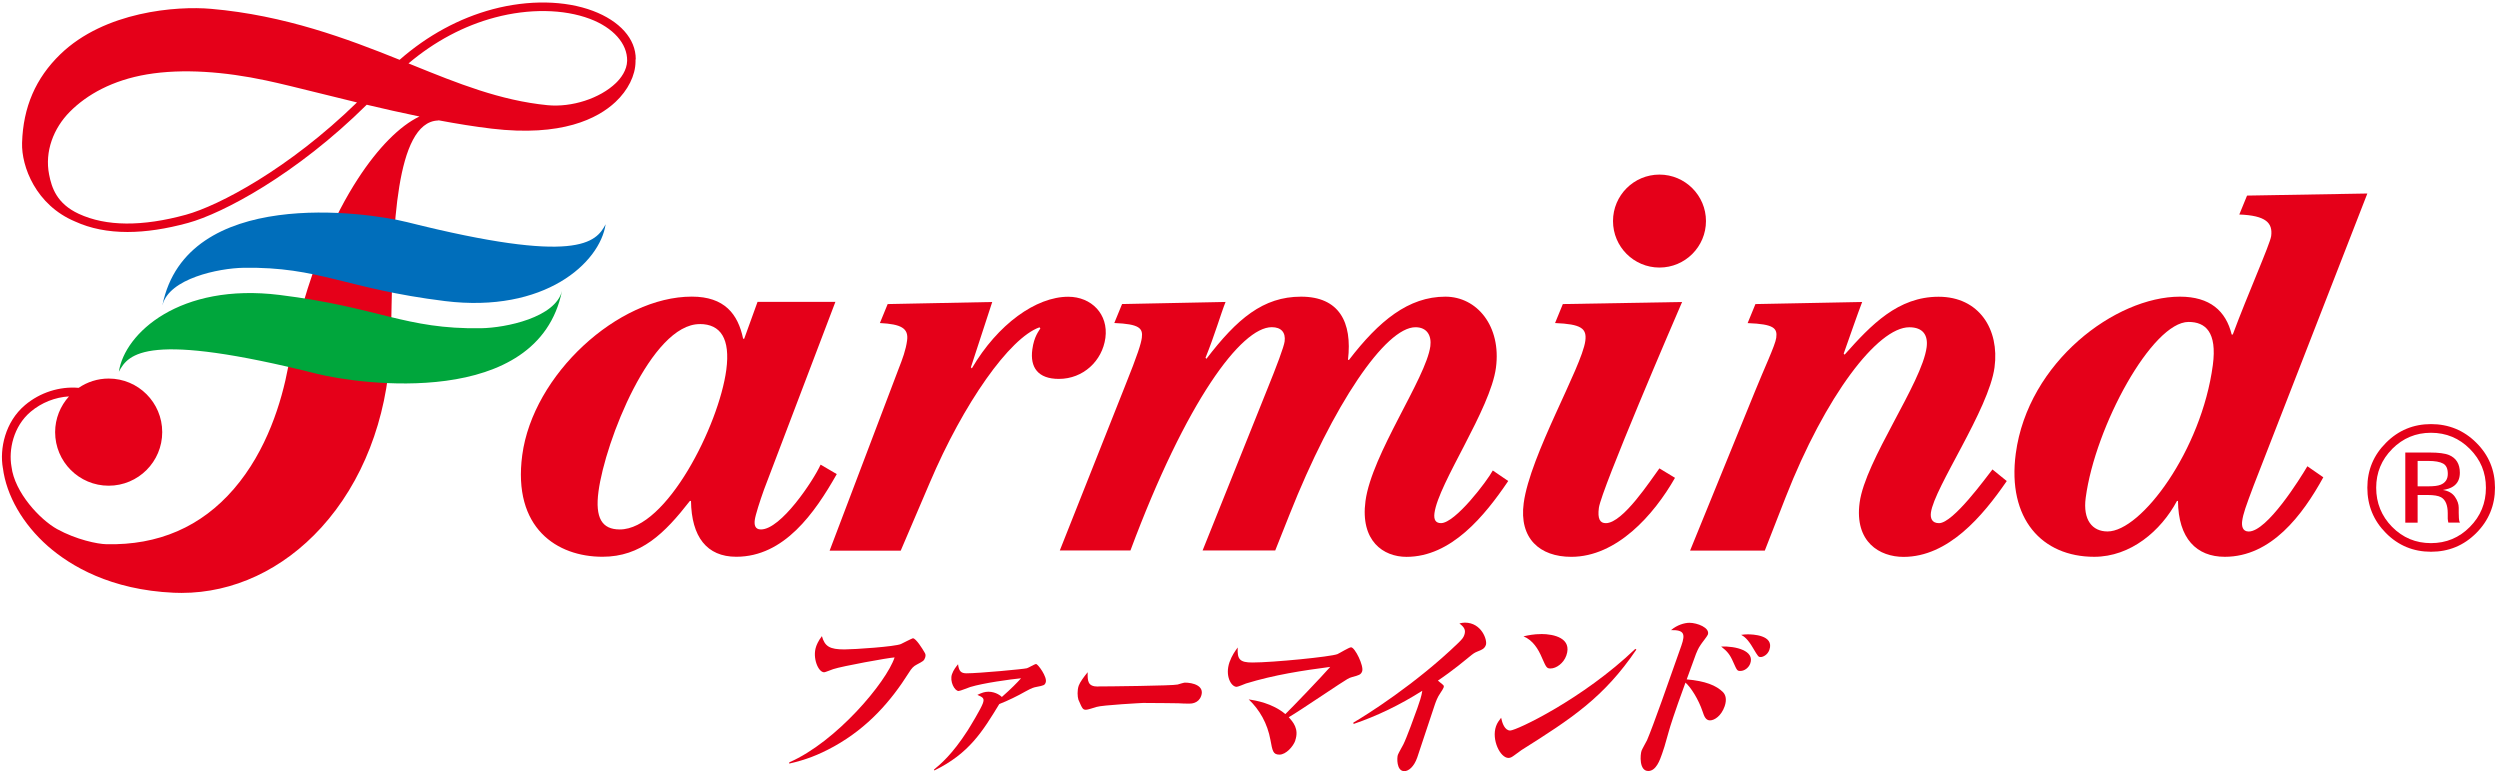
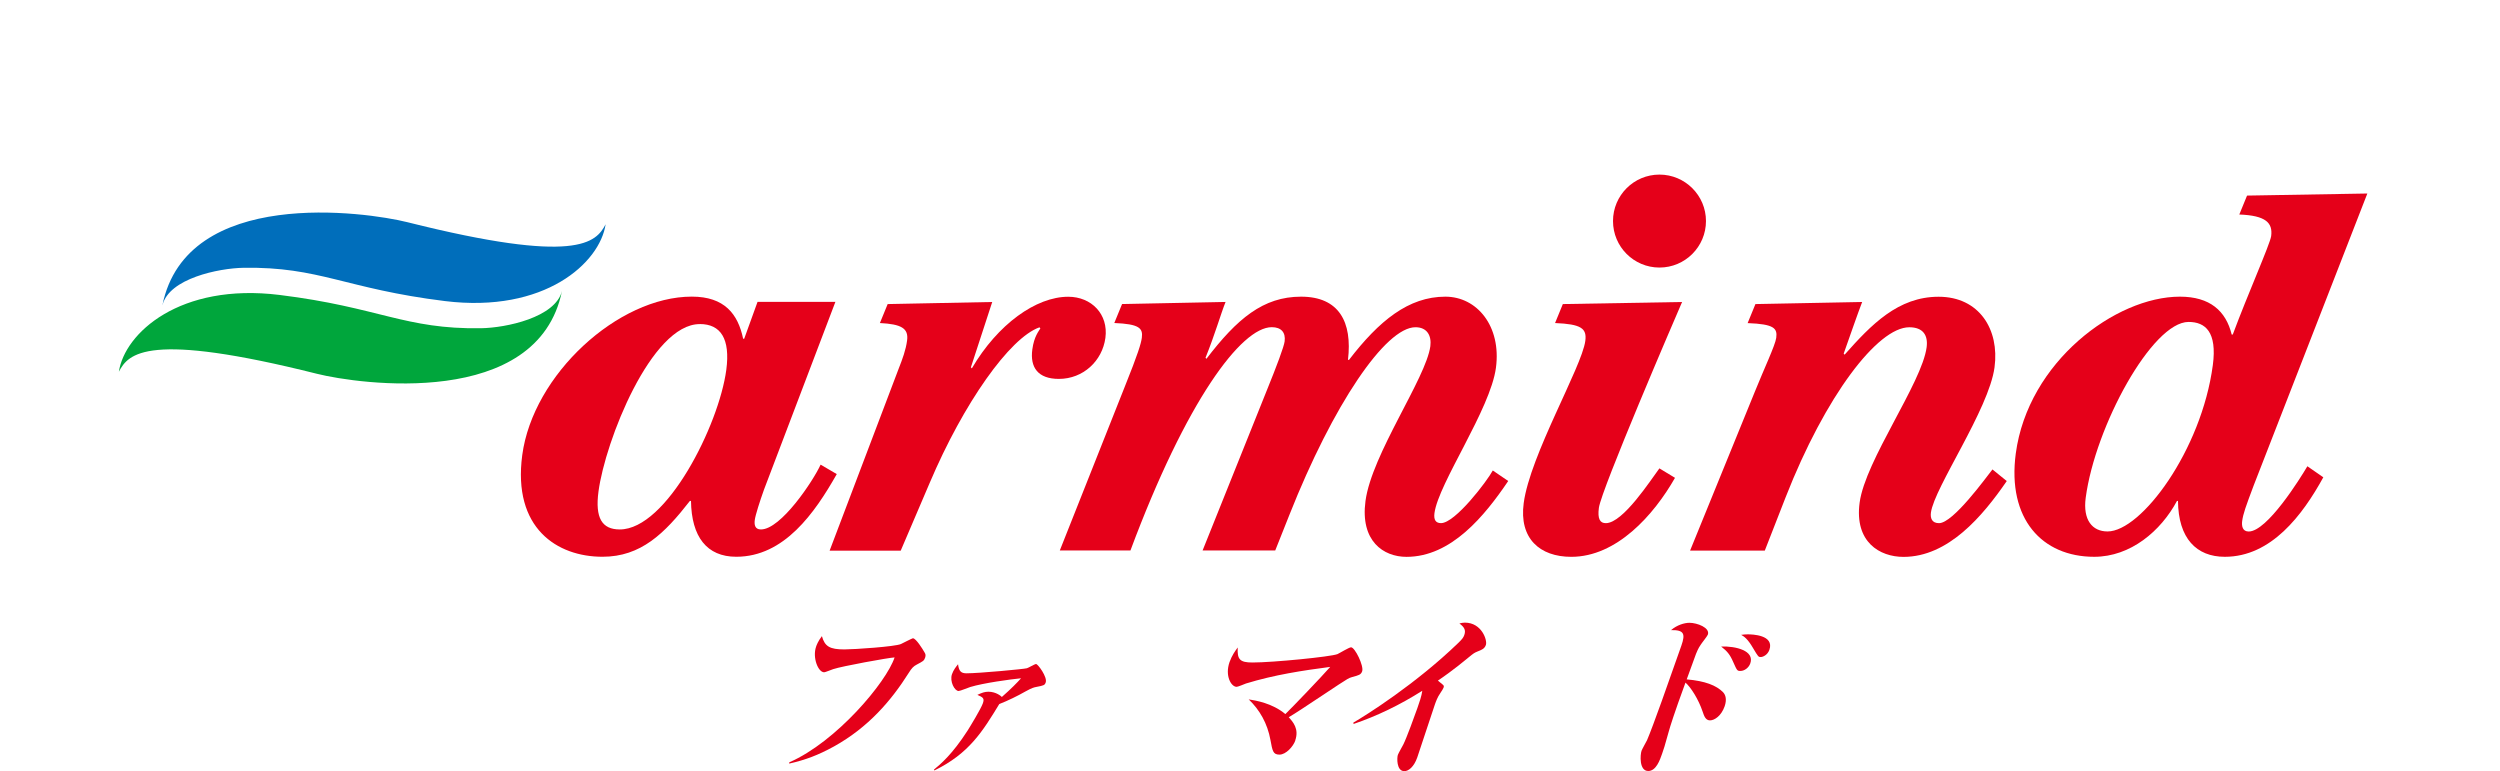
<svg xmlns="http://www.w3.org/2000/svg" width="444" height="137" viewBox="0 0 444 137" fill="none">
  <path d="M140.18 135.387C148.53 131.757 157.44 121.137 158.88 116.757C157.77 116.817 149.55 118.307 147.98 118.837C147.52 118.987 146.57 119.397 146.37 119.397C145.3 119.397 144.26 116.787 144.94 114.837C145 114.647 145.29 113.847 145.97 112.977C146.48 114.807 147.36 115.337 149.96 115.337C151.73 115.337 159.03 114.837 160.01 114.377C160.32 114.227 162.02 113.357 162.13 113.357C162.68 113.357 163.86 115.277 164.16 115.807C164.37 116.117 164.45 116.367 164.3 116.807C164.1 117.367 163.94 117.427 162.84 118.017C162.24 118.327 161.93 118.637 161.39 119.507C158.32 124.377 154.25 129.167 148.1 132.577C145.28 134.127 143.02 134.967 140.16 135.617L140.18 135.397V135.387Z" fill="#E50019" />
  <path d="M165.89 136.66C166.99 135.76 169.1 134.02 171.85 129.74C172.36 128.93 174.21 125.89 174.56 124.9C174.86 124.03 174.61 123.85 173.58 123.41C174.37 123.04 174.87 122.85 175.54 122.85C176.92 122.85 177.82 123.66 177.93 123.78C179.59 122.32 180.63 121.26 181.34 120.46C179.43 120.65 174.66 121.3 172.33 122.01C172 122.1 170.55 122.72 170.25 122.72C169.53 122.72 168.63 121.01 169.07 119.74C169.34 118.96 169.85 118.34 170.15 117.97C170.3 119.18 170.66 119.58 171.64 119.58C173.86 119.58 181.87 118.83 182.38 118.68C182.63 118.62 183.77 117.93 184 117.93C184.34 117.93 186.04 120.26 185.72 121.19C185.55 121.69 185.38 121.75 184.05 122C183.61 122.09 183.34 122.13 182.05 122.84C180.82 123.55 178.97 124.46 177.47 125.04C174.54 129.85 172.13 133.83 165.93 136.84L165.88 136.65L165.89 136.66Z" fill="#E50019" />
-   <path d="M194.99 121.913C196.64 121.913 208.32 121.793 209.15 121.573C209.35 121.513 210.25 121.233 210.43 121.233C211.82 121.233 213.97 121.763 213.33 123.593C212.86 124.933 211.56 124.993 211.03 124.963C210.74 124.963 209.54 124.933 209.29 124.903C209.21 124.903 205.44 124.843 203.01 124.843C202.93 124.843 195.8 125.213 194.73 125.553C194.21 125.713 193.19 126.053 192.88 126.053C192.3 126.053 192.22 125.863 191.52 124.253C191.36 123.723 191.29 122.603 191.58 121.773C191.8 121.153 192.51 120.193 193.17 119.383C193.14 120.933 193.17 121.933 194.99 121.933V121.913Z" fill="#E50019" />
  <path d="M230.05 131.511C229.68 132.571 228.39 134.021 227.23 134.021C226.07 134.021 225.99 133.341 225.63 131.411C225.1 128.491 223.72 126.071 221.77 124.211C222.98 124.401 225.93 124.861 228.28 126.821C229.5 125.641 234.7 120.211 236.25 118.441C231.31 119.091 226.34 119.841 221.28 121.391C221.02 121.491 219.86 121.981 219.63 121.981C218.65 121.981 217.52 120.031 218.36 117.601C218.79 116.391 219.37 115.611 219.82 114.991C219.7 117.131 220.21 117.661 222.44 117.661C226.05 117.661 236.38 116.641 237.53 116.171C237.9 116.011 239.6 114.961 239.95 114.961C240.64 114.961 242.25 118.281 241.92 119.221C241.7 119.841 241.3 119.931 240.15 120.241C239.5 120.431 239.35 120.551 237.77 121.571C231.36 125.831 230.09 126.661 228.88 127.381C229.61 128.191 230.76 129.431 230.03 131.511H230.05Z" fill="#E50019" />
  <path d="M240.35 128.338C242.56 127.068 251.41 121.508 259.03 114.148C259.69 113.498 259.89 113.248 260.06 112.778C260.35 111.938 260.11 111.408 259.19 110.728C259.54 110.638 259.82 110.578 260.17 110.578C263.15 110.578 264.19 113.718 263.89 114.548C263.66 115.198 263.22 115.388 262.35 115.728C261.84 115.948 261.73 116.008 260.83 116.748C258.42 118.768 256.08 120.408 255.37 120.878C255.5 120.998 256.15 121.528 256.2 121.558C256.4 121.748 256.49 121.808 256.38 122.118C256.32 122.298 256.05 122.738 255.81 123.078C255.26 123.878 255.02 124.598 254.82 125.158C254.3 126.648 252.17 133.198 251.7 134.538C251.12 136.188 250.16 136.958 249.41 136.958C247.99 136.958 248.09 134.538 248.26 134.068C248.37 133.758 249.1 132.478 249.22 132.238C249.77 131.188 251.27 127.058 251.73 125.748C252.07 124.788 252.48 123.608 252.6 122.678C248.63 125.198 244.52 127.178 240.39 128.578L240.36 128.328L240.35 128.338Z" fill="#E50019" />
-   <path d="M290.62 115.362C284.86 123.872 279.09 127.622 270.22 133.212C270.1 133.302 269.13 133.992 268.9 134.172C268.59 134.392 268.29 134.612 267.91 134.612C266.44 134.612 264.86 131.382 265.69 128.992C265.91 128.372 266.22 127.972 266.6 127.472C266.79 128.432 267.25 129.742 268.21 129.742C269.31 129.742 281.12 124.152 290.43 115.242L290.62 115.362ZM273.71 112.602C275.99 112.602 279.26 113.342 278.18 116.422C277.7 117.792 276.39 118.722 275.38 118.722C274.69 118.722 274.61 118.532 273.87 116.862C273.18 115.212 272.21 113.692 270.57 113.012C271.44 112.822 272.38 112.612 273.71 112.612V112.602Z" fill="#E50019" />
  <path d="M306.04 122.969C306.46 123.409 306.72 124.239 306.29 125.459C305.71 127.109 304.52 127.939 303.69 127.939C302.91 127.939 302.64 127.139 302.4 126.419C301.64 124.149 300.27 122.039 299.34 121.229C297.27 126.879 296.58 129.149 296.38 129.889C295.6 132.689 295.5 132.989 295.19 133.859C294.79 135.009 294.12 136.929 292.73 136.929C291.08 136.929 291.3 134.009 291.54 133.329C291.65 133.019 292.39 131.719 292.51 131.469C293.66 128.769 296.27 121.319 298.61 114.669C299.36 112.529 299.07 111.869 296.78 111.909C297.82 111.009 299.15 110.609 300.04 110.609C301.4 110.609 303.75 111.479 303.31 112.719C303.21 112.999 302.2 114.239 302.04 114.519C301.58 115.169 301.36 115.789 301.21 116.129C300.92 116.879 299.79 120.009 299.56 120.659C302.82 120.939 304.82 121.719 306.04 122.959V122.969ZM310.85 117.819C310.57 118.629 309.78 119.159 309.11 119.159C308.53 119.159 308.51 119.129 307.82 117.579C307.23 116.209 306.73 115.649 305.67 114.819C308.3 114.729 311.65 115.569 310.85 117.829V117.819ZM310.41 112.659C311.14 112.659 315.17 112.749 314.24 115.419C313.92 116.319 313.1 116.689 312.72 116.689C312.29 116.689 312.27 116.659 311.33 115.079C310.39 113.469 309.78 113.059 309.23 112.749C309.66 112.689 309.99 112.659 310.42 112.659H310.41Z" fill="#E50019" />
  <path d="M148.36 53.63L135.7 86.92C134.96 88.98 134.15 91.5 134.05 92.35C133.95 93.1 134.01 94.03 135.14 94.03C138.69 94.03 144.42 85.42 145.74 82.52L148.61 84.2C144.69 91.12 139.27 98.88 130.76 98.88C125.52 98.88 122.81 95.33 122.72 88.96H122.53C118.02 94.76 113.83 98.88 107 98.88C98.96 98.88 91.02 93.83 92.75 80.83C94.66 66.52 109.77 52.68 122.87 52.68C128.67 52.68 131.07 55.77 131.98 60.16H132.17L134.54 53.61H148.38L148.36 53.63ZM124.27 57.56C115.67 57.56 107.48 78.32 106.29 87.3C105.67 91.97 106.89 94.03 110.07 94.03C118.39 94.03 127.68 75.51 128.99 65.69C129.72 60.17 128.01 57.55 124.27 57.55V57.56Z" fill="#E50019" />
  <path d="M147.35 97.773L159.59 65.513C160.29 63.733 160.88 62.143 161.1 60.463C161.39 58.313 160.08 57.563 156.27 57.373L157.65 54.003L176.22 53.633L172.43 65.233L172.6 65.423C177.2 57.563 184.02 52.703 189.72 52.703C193.83 52.703 196.88 55.793 196.32 60.003C195.77 64.113 192.36 67.293 188.06 67.293C184.32 67.293 182.91 65.233 183.34 62.063C183.65 59.723 184.52 58.783 184.77 58.323L184.61 58.133C179.31 60.003 171.13 71.603 165.13 85.723L159.97 97.793H147.34L147.35 97.773Z" fill="#E50019" />
-   <path d="M188.22 97.767L199.76 68.677C202.13 62.788 202.65 61.008 202.79 59.987C203.01 58.297 202.37 57.547 197.9 57.367L199.28 53.998L217.66 53.627C216.83 55.688 215.77 59.417 214.1 63.538L214.26 63.727C219.7 56.617 224.33 52.688 231.07 52.688C237.81 52.688 240.2 57.178 239.4 63.907H239.59C244.91 56.987 250.15 52.688 256.7 52.688C262.31 52.688 266.66 57.928 265.68 65.308C264.7 72.698 255.48 85.797 254.76 91.127C254.6 92.338 255 92.907 255.92 92.907C258.45 92.907 264.12 85.427 265.12 83.558L267.86 85.427C263.68 91.608 257.75 98.897 249.8 98.897C245.68 98.897 241.56 96.088 242.51 88.978C243.62 80.657 253.26 67.188 254.03 61.487C254.27 59.617 253.45 58.117 251.39 58.117C246.06 58.117 236.75 71.868 229.01 91.407L226.48 97.767H213.58L225.06 69.147C226.73 65.037 228.03 61.578 228.15 60.638C228.36 59.047 227.55 58.108 225.87 58.108C220.45 58.108 210.67 71.198 200.77 97.757H188.24L188.22 97.767Z" fill="#E50019" />
+   <path d="M188.22 97.767L199.76 68.677C202.13 62.788 202.65 61.008 202.79 59.987C203.01 58.297 202.37 57.547 197.9 57.367L199.28 53.998L217.66 53.627C216.83 55.688 215.77 59.417 214.1 63.538L214.26 63.727C219.7 56.617 224.33 52.688 231.07 52.688C237.81 52.688 240.2 57.178 239.4 63.907H239.59C244.91 56.987 250.15 52.688 256.7 52.688C262.31 52.688 266.66 57.928 265.68 65.308C264.7 72.698 255.48 85.797 254.76 91.127C254.6 92.338 255 92.907 255.92 92.907C258.45 92.907 264.12 85.427 265.12 83.558L267.86 85.427C263.68 91.608 257.75 98.897 249.8 98.897C245.68 98.897 241.56 96.088 242.51 88.978C243.62 80.657 253.26 67.188 254.03 61.487C254.27 59.617 253.45 58.117 251.39 58.117C246.06 58.117 236.75 71.868 229.01 91.407L226.48 97.767H213.58L225.06 69.147C226.73 65.037 228.03 61.578 228.15 60.638C228.36 59.047 227.55 58.108 225.87 58.108C220.45 58.108 210.67 71.198 200.77 97.757H188.24L188.22 97.767" fill="#E50019" />
  <path d="M277.55 54.003L298.74 53.633C297.52 56.433 284.4 86.923 283.96 90.193C283.7 92.163 284.16 92.913 285.19 92.913C288.27 92.913 293.23 85.143 294.71 83.183L297.48 84.863C293.7 91.503 287.1 98.893 279.06 98.893C273.45 98.893 269.77 95.623 270.61 89.353C271.74 80.843 280.92 65.223 281.55 60.553C281.85 58.313 280.82 57.563 276.18 57.373L277.56 54.003H277.55Z" fill="#E50019" />
  <path d="M311.78 54.003L330.72 53.633C329.86 55.873 328.64 59.423 327.44 62.803L327.6 62.993C332.33 57.663 337.1 52.703 344.3 52.703C351.5 52.703 355.13 58.503 354.23 65.233C353.23 72.713 343.54 86.553 342.93 91.043C342.81 91.973 343.06 92.913 344.37 92.913C346.89 92.913 352.74 84.773 353.86 83.373L356.4 85.433C352.1 91.693 346 98.903 338.06 98.903C333.85 98.903 329.33 96.283 330.27 89.263C331.27 81.783 341.33 68.033 342.17 61.673C342.45 59.523 341.52 58.123 339.09 58.123C333.48 58.123 324.19 70.283 317.12 88.333L313.43 97.783H300.16L311.67 69.543C313.21 65.703 315.29 61.313 315.46 60.003C315.68 58.313 315.13 57.563 310.38 57.383L311.76 54.013L311.78 54.003Z" fill="#E50019" />
  <path d="M399.07 34.737L420.44 34.367L400.27 86.177C398.83 90.007 398.39 91.227 398.21 92.537C398.1 93.377 398.24 94.397 399.37 94.397C402.64 94.397 408.47 85.047 409.79 82.807L412.62 84.767C408.92 91.507 403.36 98.887 395.13 98.887C390.08 98.887 386.87 95.617 386.81 88.967H386.63C383.77 94.307 378.39 98.887 371.93 98.887C362.67 98.887 356.46 92.157 358 80.557C360.17 64.277 375.74 52.687 387.15 52.687C392.48 52.687 395.32 55.207 396.35 59.417H396.54C399.17 52.317 403.17 43.337 403.36 41.927C403.66 39.587 402.44 38.277 397.7 38.097L399.08 34.727L399.07 34.737ZM393 64.847C393.78 58.957 391.68 57.177 388.69 57.177C382.24 57.177 372.11 75.687 370.42 88.407C369.9 92.337 371.58 94.387 374.3 94.387C380.28 94.387 390.99 79.987 393 64.837V64.847Z" fill="#E50019" />
  <path d="M302.98 39.258C302.98 43.818 299.28 47.518 294.72 47.518C290.16 47.518 286.47 43.818 286.47 39.258C286.47 34.698 290.17 31.008 294.72 31.008C299.27 31.008 302.98 34.708 302.98 39.258Z" fill="#E50019" />
-   <path d="M112.91 10.531C112.93 6.881 110.05 3.721 105.31 1.931C100.34 0.061 93.87 -0.049 87.53 1.631C81.56 3.221 75.91 6.291 70.97 10.621C61.7 6.891 50.59 2.711 37.5 1.571C31.36 1.031 18.58 2.021 10.71 9.641C6.35 13.871 4.11 19.001 3.92 25.371C3.79 29.551 6.36 36.431 13.36 39.351C16.05 40.581 19.16 41.201 22.65 41.201C25.9 41.201 29.49 40.661 33.4 39.591C39.57 37.901 52.62 30.991 65.13 18.601C68.18 19.321 71.33 20.041 74.5 20.691C71.05 22.321 67.15 26.221 63.54 31.791C59.62 37.831 54.3 48.511 51.18 65.191C50.03 71.291 47.43 80.011 41.52 86.851C35.72 93.571 28.1 96.871 18.88 96.651C17.32 96.621 13.56 95.851 10.13 93.961C7.11 92.281 2.6 87.491 2.04 82.881C1.51 79.911 2.36 75.721 5.45 73.121C7.39 71.491 9.79 70.551 12.25 70.401C10.73 72.091 9.79 74.321 9.79 76.741C9.79 82.001 14.04 86.261 19.3 86.261C24.56 86.261 28.81 82.001 28.81 76.741C28.81 71.481 24.55 67.231 19.3 67.231C17.33 67.231 15.49 67.841 13.97 68.881C10.58 68.591 7.11 69.701 4.45 71.941C0.89 74.941 -0.09 79.721 0.51 83.131V83.091C1.13 88.021 4.06 93.091 8.53 97.021C12.52 100.501 19.63 104.771 30.87 105.271C31.34 105.291 31.8 105.301 32.24 105.301C41.43 105.301 50.24 101.181 57.06 93.691C64.36 85.671 68.72 74.481 69.33 62.191C69.44 59.951 69.49 57.321 69.54 54.531V54.441C69.8 41.401 70.19 21.691 77.79 21.401C77.83 21.401 77.87 21.381 77.91 21.371C81.12 21.971 84.29 22.491 87.34 22.851C99.75 24.321 106.14 21.081 109.31 18.111C111.54 16.021 112.85 13.381 112.87 10.951C112.87 10.821 112.87 10.681 112.87 10.551H112.89L112.91 10.531ZM33.01 38.141C25.27 40.261 18.86 40.231 14 37.981C10.07 36.161 9.18 33.341 8.72 30.991C7.92 26.911 9.49 22.781 12.41 19.841C15.46 16.771 20 14.241 26.1 13.211C32.48 12.141 39.97 12.741 47.21 14.281C49.76 14.821 53.01 15.631 56.77 16.561C58.87 17.081 61.1 17.631 63.4 18.191C51.32 29.961 38.91 36.521 33.01 38.141ZM109.39 14.741C106.55 17.481 101.55 19.101 97.24 18.681C88.83 17.851 81.28 14.801 73.29 11.561C73.05 11.461 72.8 11.361 72.55 11.261C77.18 7.351 82.41 4.561 87.92 3.101C93.95 1.501 100.09 1.591 104.77 3.351C108.9 4.911 111.43 7.741 111.38 10.791C111.34 12.481 110.27 13.891 109.39 14.741Z" fill="#E50019" />
  <path d="M28.85 54.181C33.13 33.101 64.99 37.621 72.35 39.461C102.51 47.031 105.86 43.081 107.56 39.831C106.54 46.681 96.74 55.651 79.02 53.471C61.31 51.281 56.78 47.341 43.22 47.561C38.84 47.641 30.03 49.451 28.86 54.181" fill="#006EBB" />
  <path d="M99.81 51.672C95.53 72.752 63.67 68.232 56.32 66.392C26.16 58.822 22.81 62.772 21.11 66.022C22.13 59.172 31.93 50.192 49.65 52.382C67.37 54.572 71.9 58.512 85.45 58.292C89.83 58.222 98.64 56.402 99.81 51.672Z" fill="#00A63C" />
-   <path d="M439.79 94.66C437.57 96.89 434.89 97.99 431.75 97.99C428.61 97.99 425.94 96.89 423.73 94.66C421.54 92.45 420.44 89.77 420.44 86.62C420.44 83.47 421.55 80.83 423.76 78.63C425.96 76.42 428.63 75.32 431.75 75.32C434.87 75.32 437.58 76.42 439.79 78.63C442 80.82 443.11 83.5 443.11 86.62C443.11 89.74 442 92.45 439.79 94.66ZM424.86 79.73C422.96 81.64 422.01 83.94 422.01 86.63C422.01 89.32 422.96 91.67 424.84 93.58C426.74 95.5 429.04 96.46 431.74 96.46C434.44 96.46 436.76 95.5 438.65 93.58C440.55 91.67 441.5 89.35 441.5 86.63C441.5 83.91 440.55 81.64 438.65 79.73C436.75 77.82 434.44 76.86 431.74 76.86C429.04 76.86 426.76 77.82 424.85 79.73H424.86ZM431.54 80.37C433.09 80.37 434.22 80.52 434.94 80.81C436.23 81.35 436.87 82.4 436.87 83.96C436.87 85.07 436.47 85.89 435.66 86.41C435.23 86.7 434.63 86.89 433.86 87.02C434.83 87.17 435.54 87.58 436 88.24C436.45 88.89 436.67 89.54 436.67 90.16V91.07C436.67 91.35 436.68 91.67 436.7 92C436.72 92.32 436.76 92.54 436.81 92.65L436.89 92.81H434.83C434.83 92.76 434.81 92.72 434.8 92.68C434.79 92.64 434.78 92.6 434.77 92.54L434.72 92.15V91.16C434.72 89.72 434.33 88.77 433.55 88.32C433.08 88.05 432.27 87.91 431.1 87.91H429.37V92.82H427.18V80.37H431.53H431.54ZM433.9 82.33C433.34 82.02 432.46 81.86 431.25 81.86H429.37V86.37H431.35C432.28 86.37 432.98 86.28 433.45 86.09C434.3 85.75 434.73 85.11 434.73 84.15C434.73 83.24 434.46 82.64 433.9 82.33Z" fill="#E50019" />
</svg>